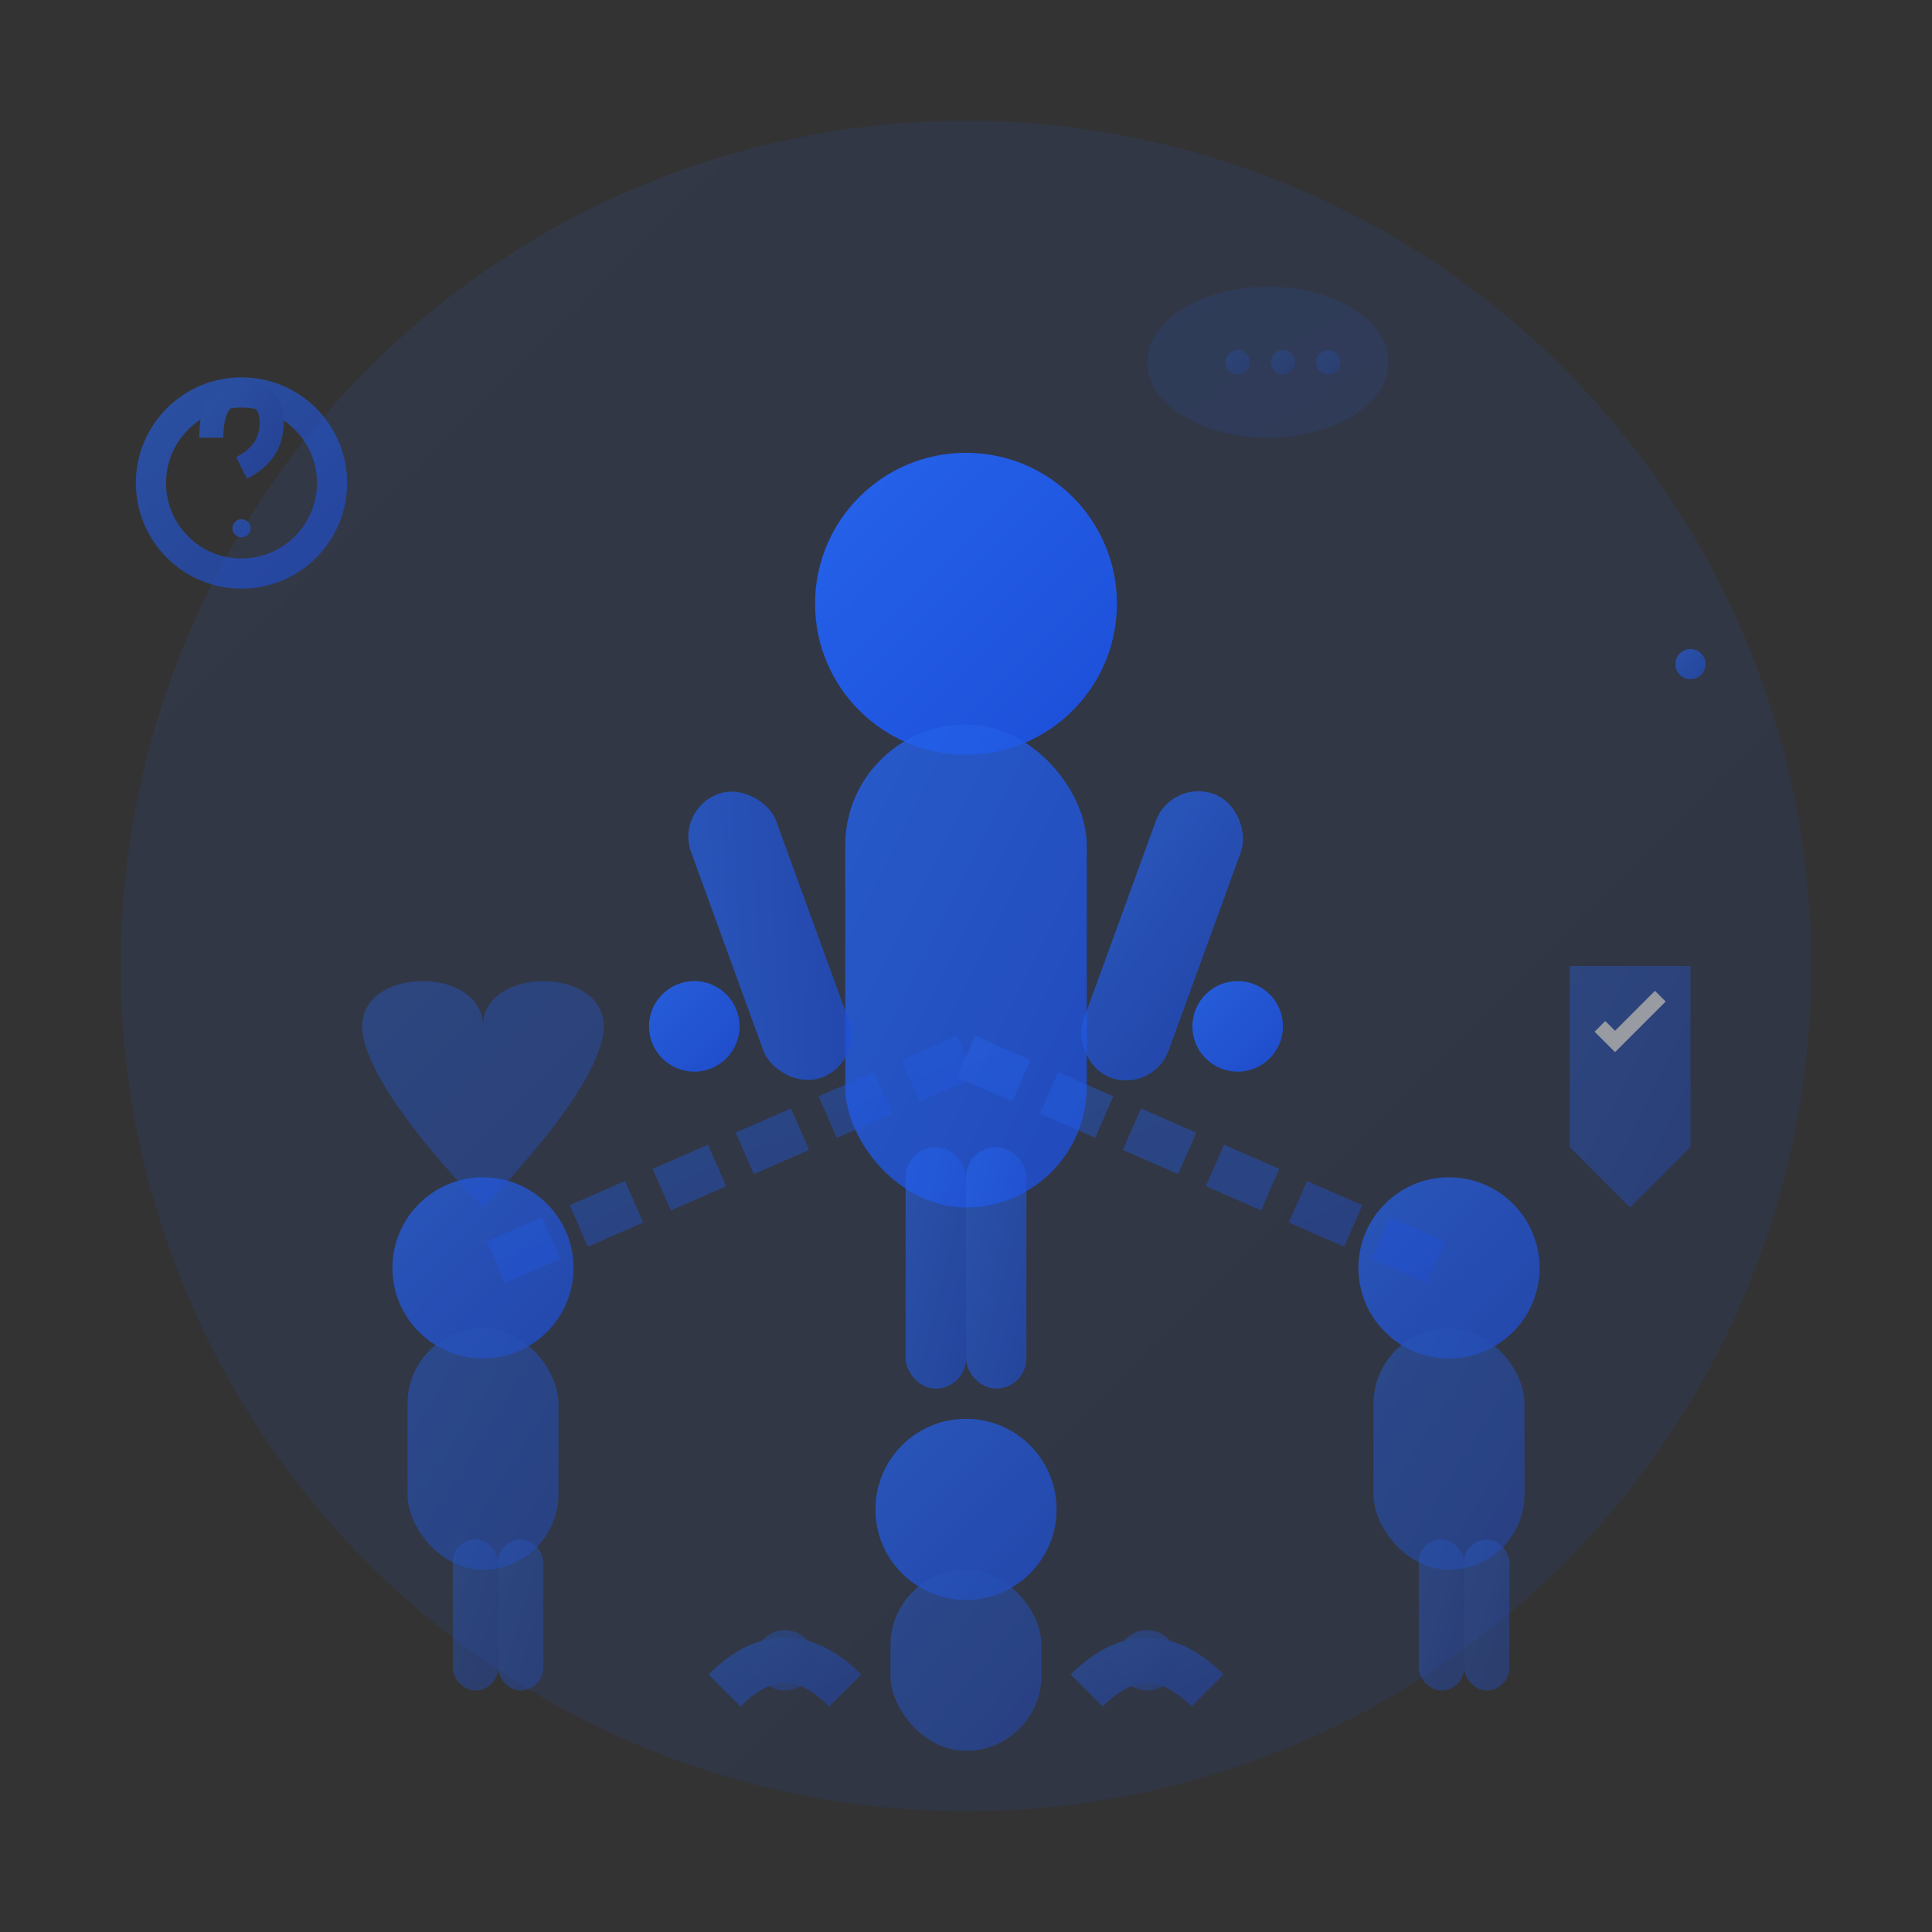
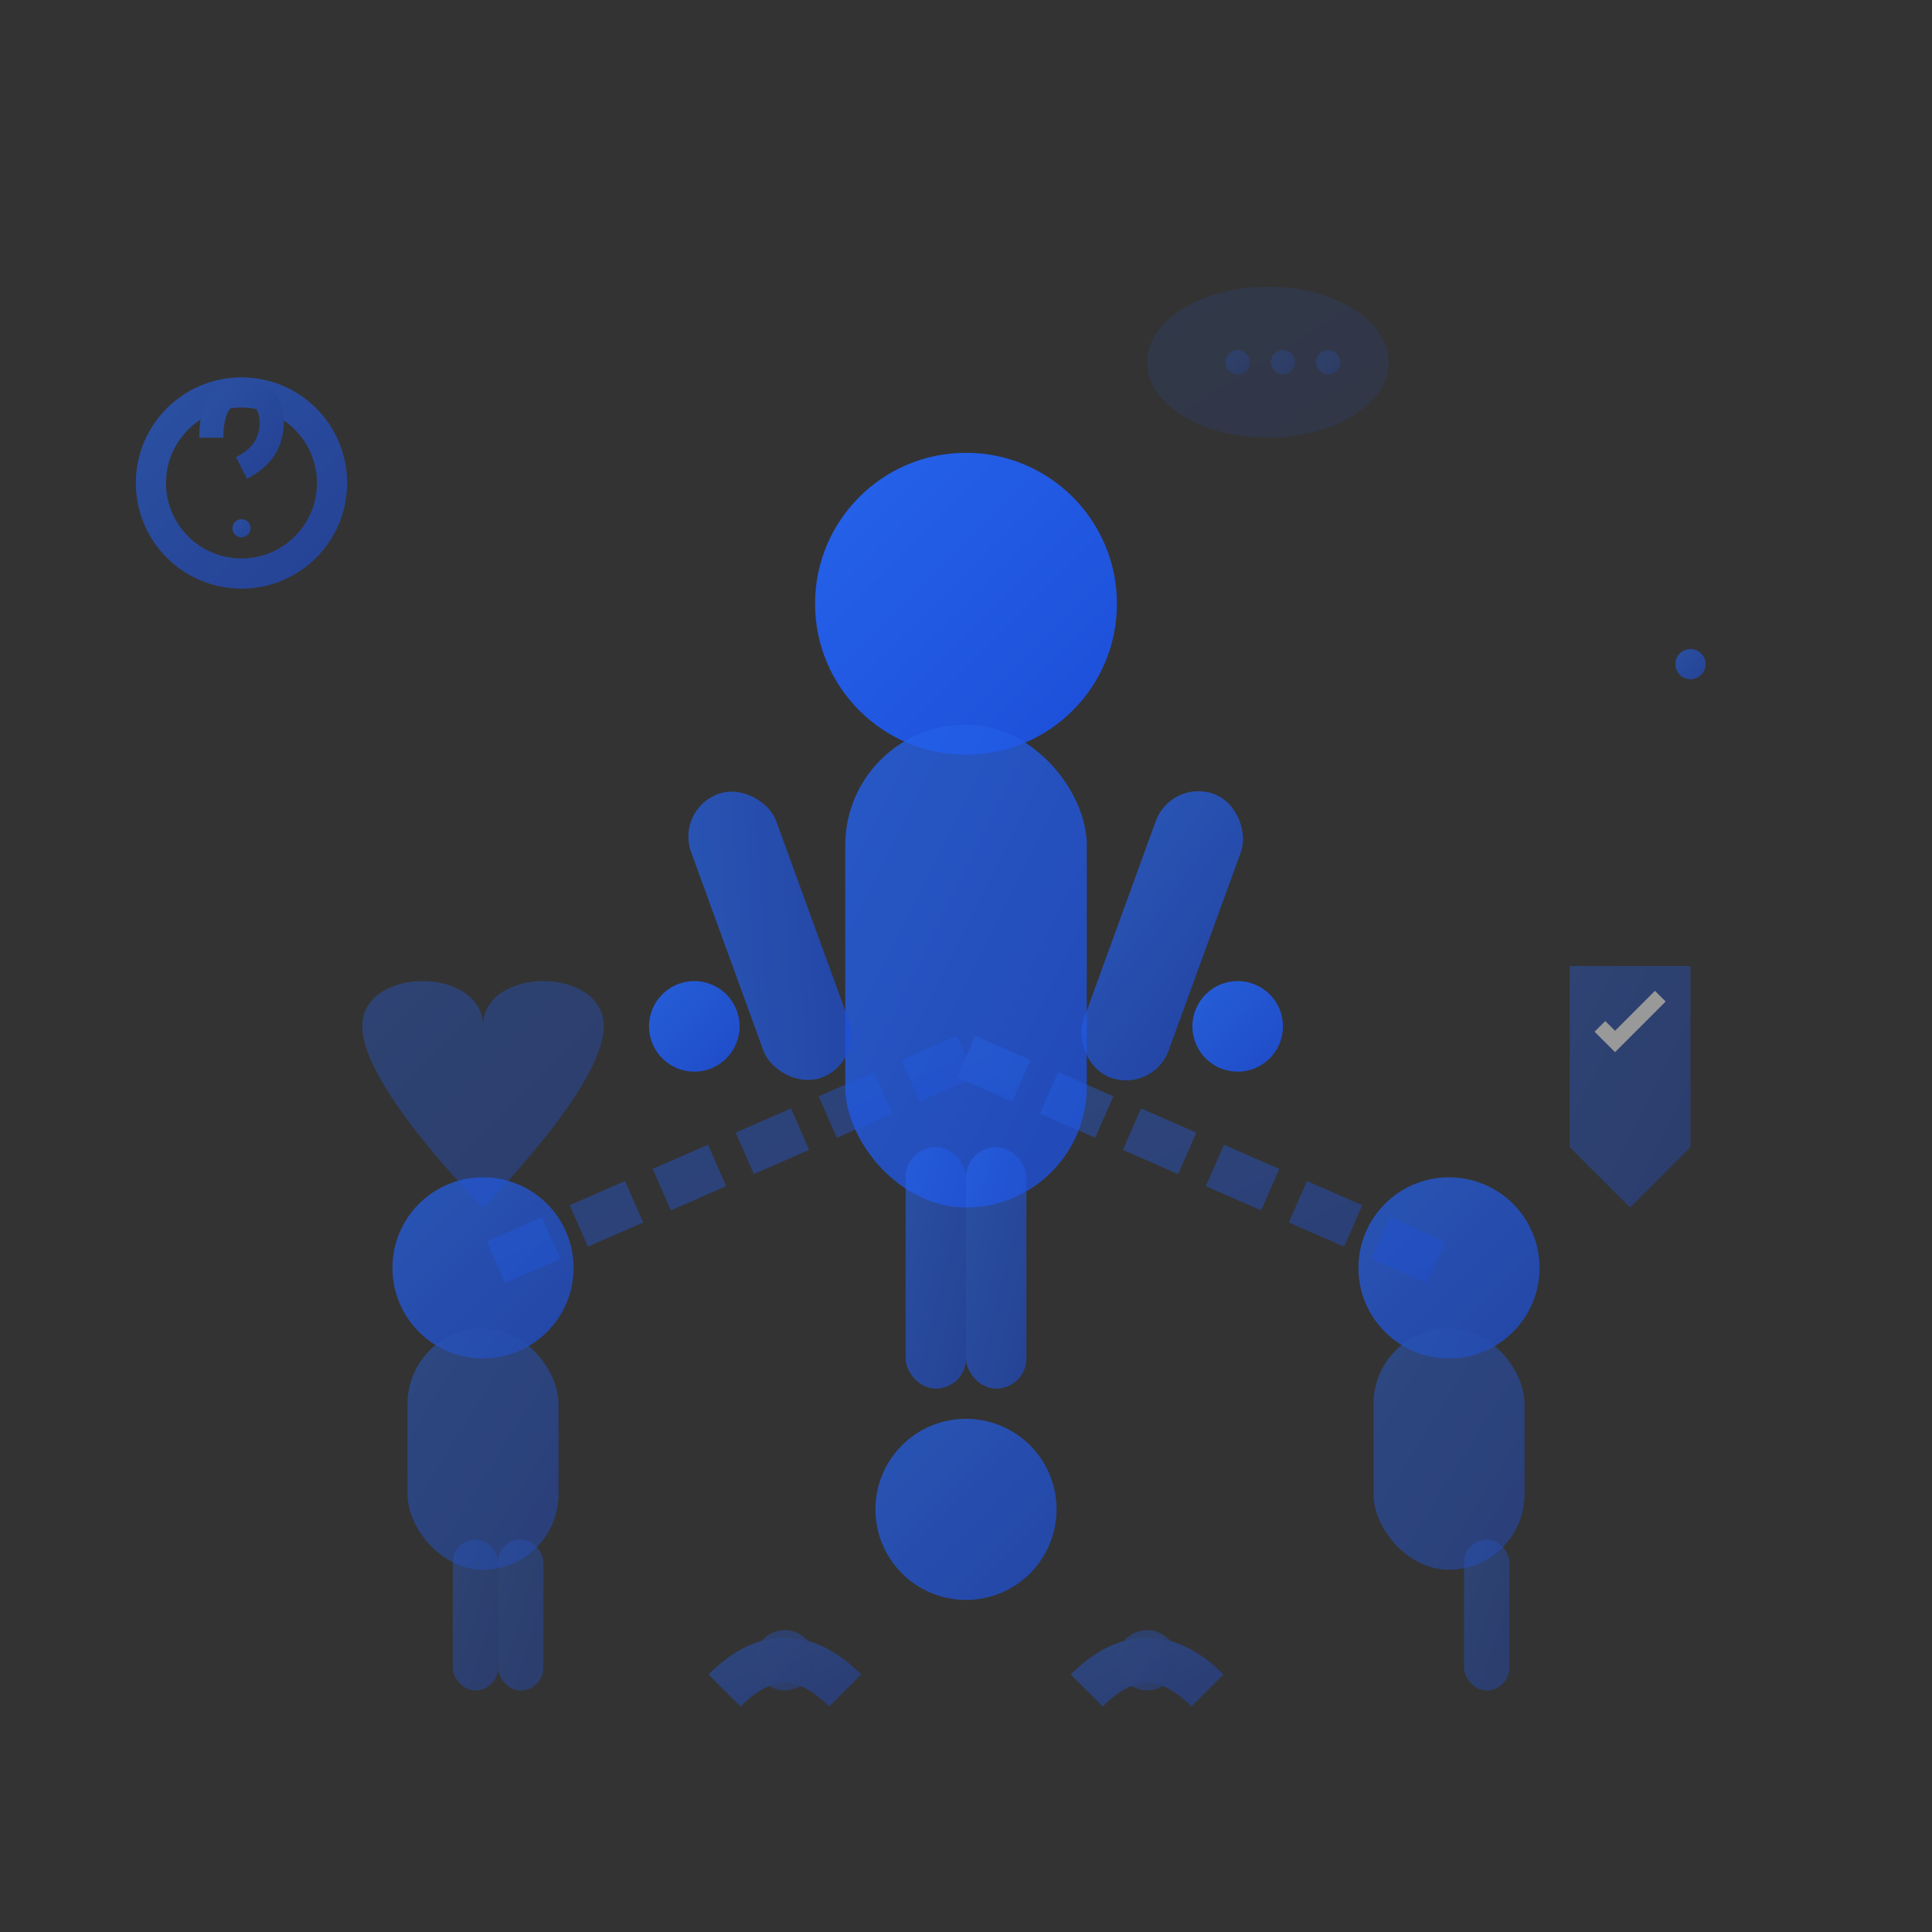
<svg xmlns="http://www.w3.org/2000/svg" width="64" height="64" viewBox="0 0 64 64" fill="none">
  <rect x="0" y="0" width="64" height="64" fill="#333333" stroke="none" />
  <defs>
    <linearGradient id="support-gradient" x1="0%" y1="0%" x2="100%" y2="100%">
      <stop offset="0%" style="stop-color:#2563eb" />
      <stop offset="100%" style="stop-color:#1d4ed8" />
    </linearGradient>
  </defs>
-   <circle cx="32" cy="32" r="28" fill="url(#support-gradient)" opacity="0.1" />
  <g transform="translate(32, 20)">
    <circle cx="0" cy="0" r="5" fill="url(#support-gradient)" />
    <rect x="-4" y="4" width="8" height="16" rx="4" fill="url(#support-gradient)" opacity="0.8" />
    <rect x="-8" y="6" width="3" height="10" rx="1.5" fill="url(#support-gradient)" opacity="0.7" transform="rotate(-20 -6.5 11)" />
    <rect x="5" y="6" width="3" height="10" rx="1.5" fill="url(#support-gradient)" opacity="0.7" transform="rotate(20 6.5 11)" />
    <circle cx="-9" cy="14" r="1.5" fill="url(#support-gradient)" opacity="0.9" />
    <circle cx="9" cy="14" r="1.5" fill="url(#support-gradient)" opacity="0.9" />
    <rect x="-2" y="18" width="2" height="8" rx="1" fill="url(#support-gradient)" opacity="0.6" />
    <rect x="0" y="18" width="2" height="8" rx="1" fill="url(#support-gradient)" opacity="0.6" />
  </g>
  <g transform="translate(16, 42)" opacity="0.7">
    <circle cx="0" cy="0" r="3" fill="url(#support-gradient)" />
    <rect x="-2.5" y="2" width="5" height="8" rx="2.5" fill="url(#support-gradient)" opacity="0.6" />
    <rect x="-1" y="9" width="1.5" height="5" rx="0.75" fill="url(#support-gradient)" opacity="0.5" />
    <rect x="0.5" y="9" width="1.5" height="5" rx="0.75" fill="url(#support-gradient)" opacity="0.5" />
  </g>
  <g transform="translate(48, 42)" opacity="0.7">
    <circle cx="0" cy="0" r="3" fill="url(#support-gradient)" />
    <rect x="-2.5" y="2" width="5" height="8" rx="2.5" fill="url(#support-gradient)" opacity="0.6" />
-     <rect x="-1" y="9" width="1.5" height="5" rx="0.75" fill="url(#support-gradient)" opacity="0.5" />
    <rect x="0.5" y="9" width="1.5" height="5" rx="0.75" fill="url(#support-gradient)" opacity="0.5" />
  </g>
  <g transform="translate(32, 50)" opacity="0.7">
    <circle cx="0" cy="0" r="3" fill="url(#support-gradient)" />
-     <rect x="-2.5" y="2" width="5" height="6" rx="2.5" fill="url(#support-gradient)" opacity="0.6" />
  </g>
  <g opacity="0.4">
    <line x1="32" y1="35" x2="16" y2="42" stroke="url(#support-gradient)" stroke-width="1.5" stroke-dasharray="2,1" />
    <line x1="32" y1="35" x2="48" y2="42" stroke="url(#support-gradient)" stroke-width="1.5" stroke-dasharray="2,1" />
    <line x1="32" y1="35" x2="32" y2="47" stroke="url(#support-gradient)" stroke-width="1.5" stroke-dasharray="2,1" />
  </g>
  <g opacity="0.6">
    <circle cx="8" cy="16" r="3" fill="none" stroke="url(#support-gradient)" stroke-width="1" />
    <path d="M7 14.5 Q7 13 8 13 Q9 13 9 14 Q9 15 8 15.5" stroke="url(#support-gradient)" stroke-width="0.8" fill="none" />
    <circle cx="8" cy="17.5" r="0.3" fill="url(#support-gradient)" />
    <line x1="56" y1="16" x2="56" y2="20" stroke="url(#support-gradient)" stroke-width="1.5" stroke-linecap="round" />
    <circle cx="56" cy="22" r="0.5" fill="url(#support-gradient)" />
  </g>
  <g transform="translate(12, 32)" opacity="0.5">
    <path d="M0 2 C0 0, 4 0, 4 2 C4 0, 8 0, 8 2 C8 4, 4 8, 4 8 C4 8, 0 4, 0 2 Z" fill="url(#support-gradient)" opacity="0.7" />
  </g>
  <g transform="translate(52, 32)" opacity="0.5">
    <path d="M0 0 L4 0 L4 6 L2 8 L0 6 Z" fill="url(#support-gradient)" opacity="0.7" />
    <path d="M1 2 L1.5 2.5 L3 1" stroke="white" stroke-width="0.5" fill="none" />
  </g>
  <g opacity="0.4">
    <path d="M24 56 Q26 54 28 56" stroke="url(#support-gradient)" stroke-width="1.5" fill="none" />
    <path d="M36 56 Q38 54 40 56" stroke="url(#support-gradient)" stroke-width="1.5" fill="none" />
    <circle cx="26" cy="55" r="1" fill="url(#support-gradient)" opacity="0.8" />
    <circle cx="38" cy="55" r="1" fill="url(#support-gradient)" opacity="0.8" />
  </g>
  <g opacity="0.3">
    <ellipse cx="42" cy="12" rx="4" ry="2.5" fill="url(#support-gradient)" opacity="0.4" />
    <circle cx="41" cy="12" r="0.4" fill="url(#support-gradient)" />
    <circle cx="42.5" cy="12" r="0.4" fill="url(#support-gradient)" />
    <circle cx="44" cy="12" r="0.4" fill="url(#support-gradient)" />
  </g>
</svg>